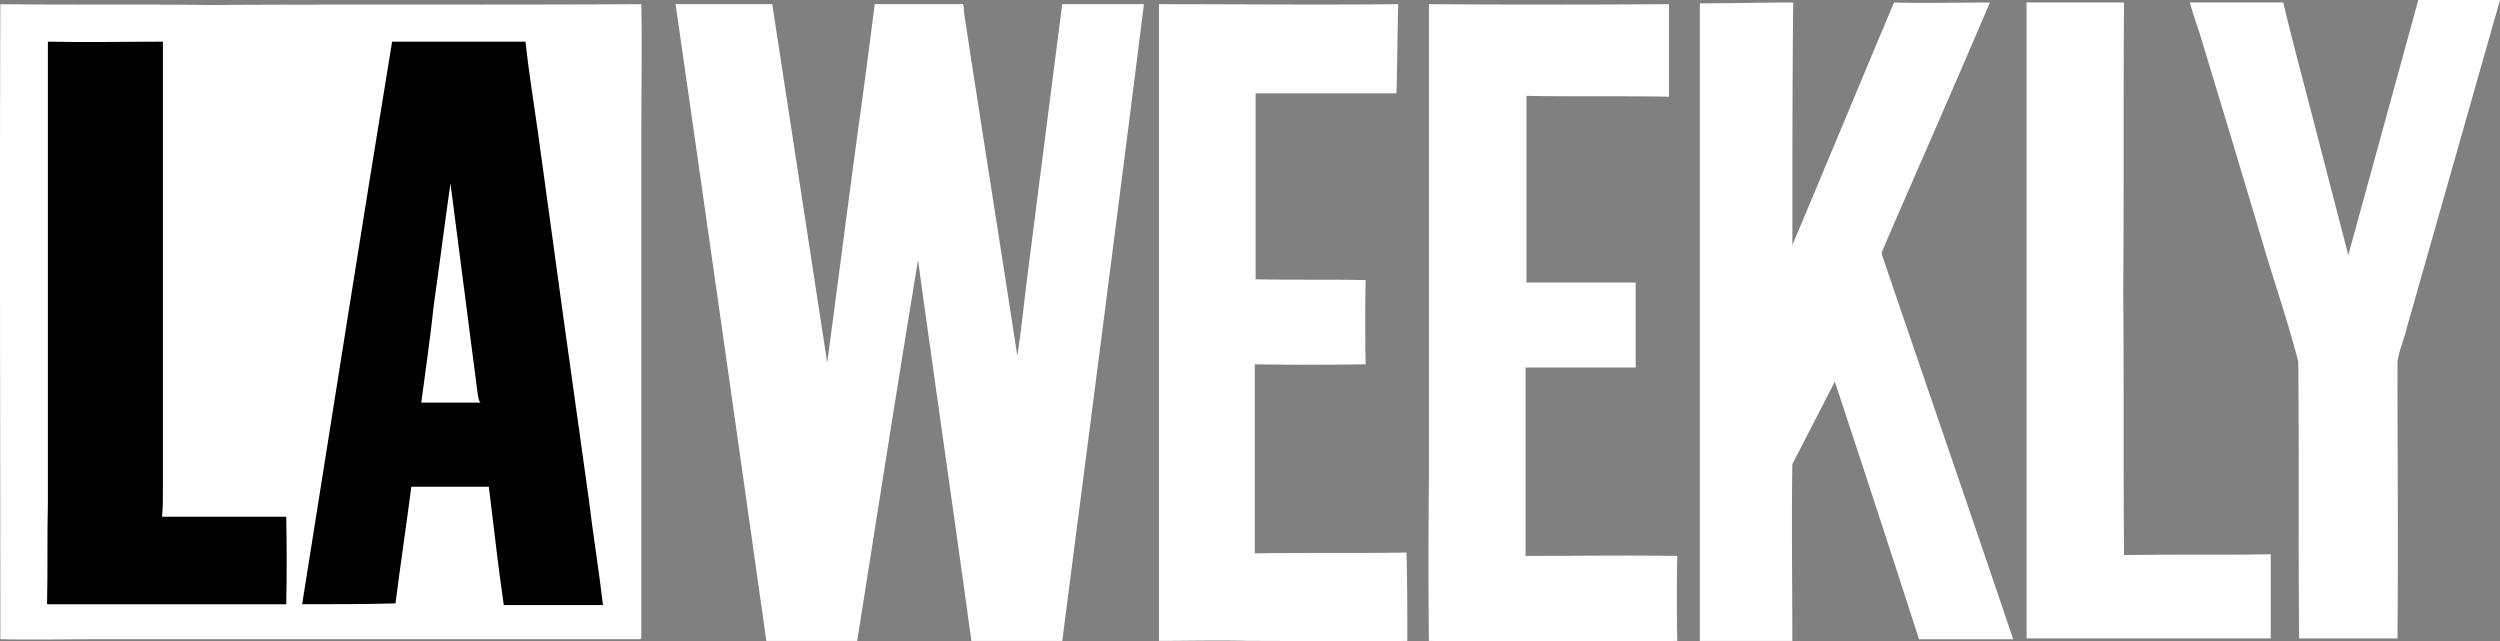
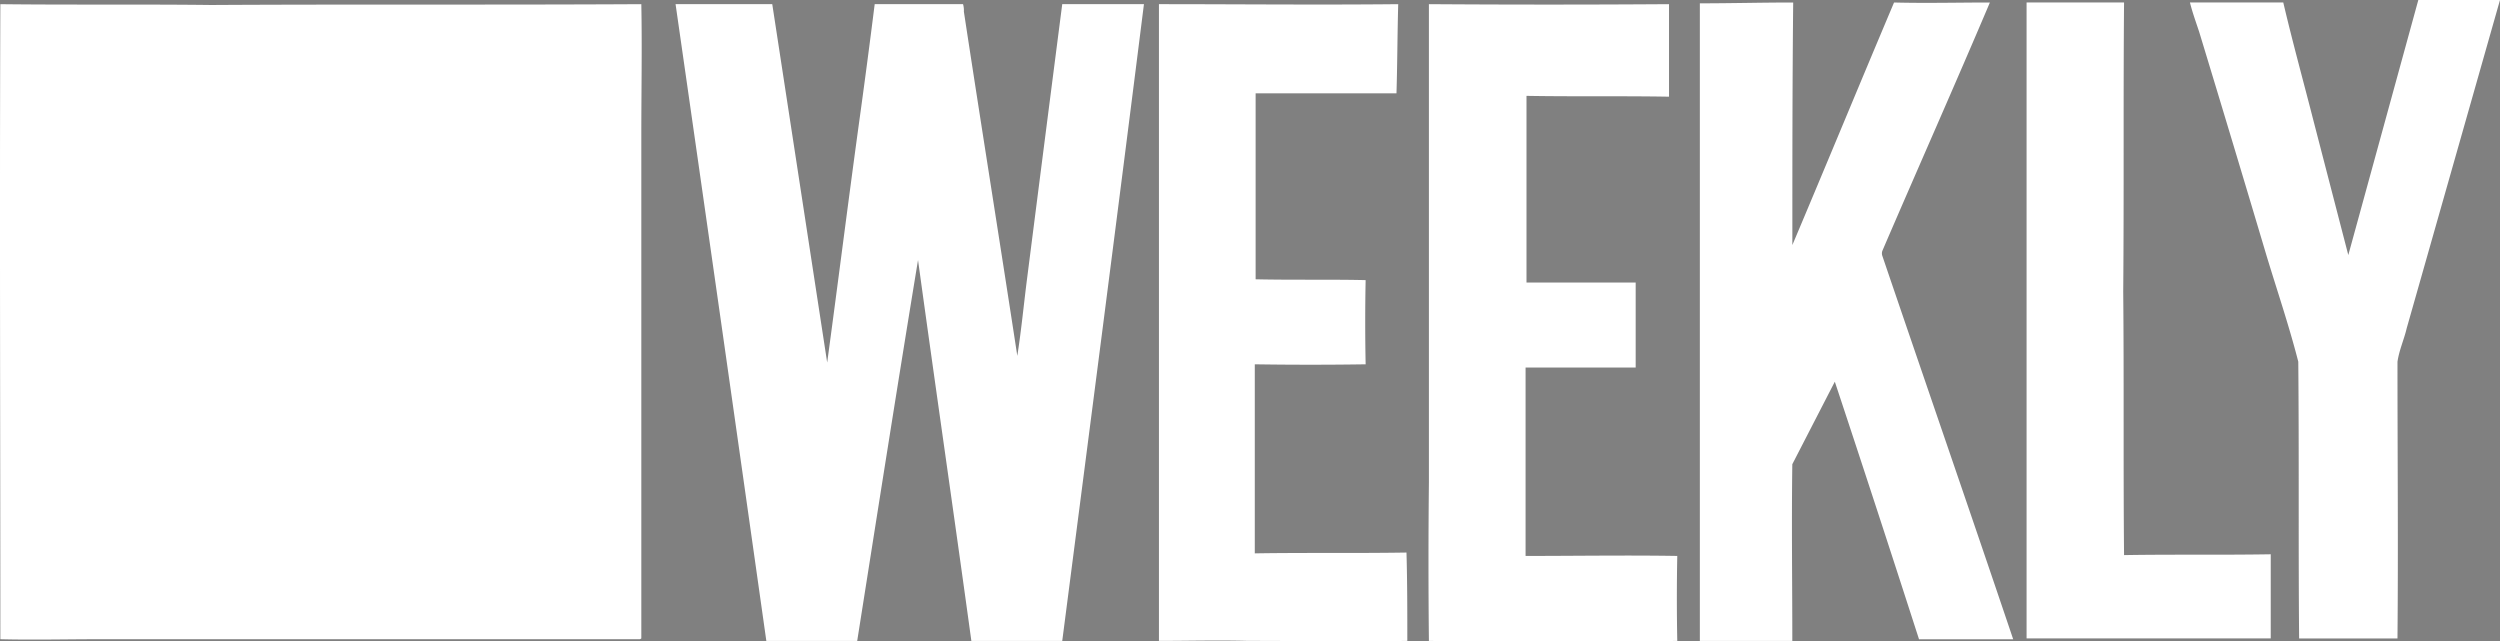
<svg xmlns="http://www.w3.org/2000/svg" width="144.116" height="36.973" viewBox="0 0 144.116 36.973">
  <rect x="0" y="0" width="144.116" height="36.973" fill="#808080" stroke="none" />
  <g id="Path" transform="translate(-0.056)">
    <path id="Path_1" data-name="Path 1" d="M82.431.24q6.919.048,13.838,0V5.574c-2.739-.048-5.477,0-8.216-.048V16.288h6.294v4.9H88V32.048c2.931,0,5.814-.048,8.745,0q-.048,2.45,0,4.9-7.159.048-14.318,0-.048-4.565,0-9.129V.24ZM139.463,0h4.709l-5.381,18.931c-.144.625-.432,1.249-.529,1.922,0,5.333.048,10.667,0,15.952h-5.67c-.048-5.333,0-10.619-.048-15.952-.529-2.066-1.2-4.036-1.826-6.1Q128.8,8.312,126.827,1.826c-.192-.577-.384-1.105-.529-1.682h5.381c.529,2.258,1.153,4.516,1.73,6.775l2.018,7.784L139.463,0ZM39,.24h5.574L47.74,20.9c.625-4.613,1.2-9.177,1.826-13.742q.48-3.459.913-6.919h5.093a1.33,1.33,0,0,1,.048.432C56.629,7.3,57.686,13.886,58.7,20.516c.24-1.538.384-3.075.577-4.565Q60.281,8.072,61.29.24H66C64.461,12.492,62.875,24.7,61.29,36.949H56.052c-1.009-7.351-2.066-14.606-3.075-21.958-1.2,7.3-2.354,14.655-3.507,21.958H44.233Q41.638,18.594,39,.24Zm27.868,0c4.613,0,9.177.048,13.79,0-.048,1.73-.048,3.411-.1,5.141h-8.12V16.1c2.114.048,4.228,0,6.342.048q-.048,2.4,0,4.853-3.171.048-6.39,0V31.9c2.931-.048,5.814,0,8.745-.048.048,1.73.048,3.411.048,5.093-3.027.048-6.1,0-9.177,0-1.73-.048-3.411,0-5.141,0V.24ZM98.046.192c1.778,0,3.556-.048,5.381-.048-.048,4.661-.048,9.321-.048,13.982,1.97-4.661,3.892-9.321,5.862-13.982,1.874.048,3.7,0,5.525,0-2.018,4.757-4.132,9.513-6.2,14.318a.444.444,0,0,0,0,.288c2.5,7.351,5.045,14.7,7.543,22.1h-5.429q-2.4-7.447-4.853-14.847l-2.45,4.757c-.048,3.411,0,6.775,0,10.186H98.046V.192ZM116.881.144H122.5c-.048,5.574,0,11.1-.048,16.673.048,5.045,0,10.09.048,15.183,2.787-.048,5.622,0,8.456-.048V36.8H116.881V.144ZM.077,36.853c0-12.2-.048-24.408,0-36.612C4.113.288,8.2.24,12.233.288,20.5.24,28.761.288,37.026.24c.048,2.5,0,5,0,7.5V36.8a.168.168,0,0,1-.1.048H5.7c-1.874,0-3.748.048-5.622,0Z" transform="translate(0)" fill="#fff" />
-     <path id="Path_2" data-name="Path 2" d="M33.279,5c.192,1.778.48,3.507.721,5.237q1.441,10.57,2.931,21.141c.24,2.018.577,4.036.817,6.1H32.03c-.336-2.258-.577-4.565-.865-6.823H26.7c-.288,2.21-.625,4.468-.913,6.727-1.826.048-3.6.048-5.381.048C22.132,26.621,23.814,15.811,25.592,5h7.688ZM27.994,20.183c-.192,1.874-.48,3.748-.721,5.622h3.411c-.1-.1-.1-.24-.144-.384L28.955,13.168C28.619,15.522,28.33,17.829,27.994,20.183ZM12.379,5V30.8c0,.529,0,1.057-.048,1.586H19.49q.048,2.5,0,5.045H5.7c.048-1.97,0-3.94.048-5.862V5c2.21.048,4.42,0,6.631,0Z" transform="translate(-2.932 -2.598)" fill-rule="evenodd" />
  </g>
</svg>